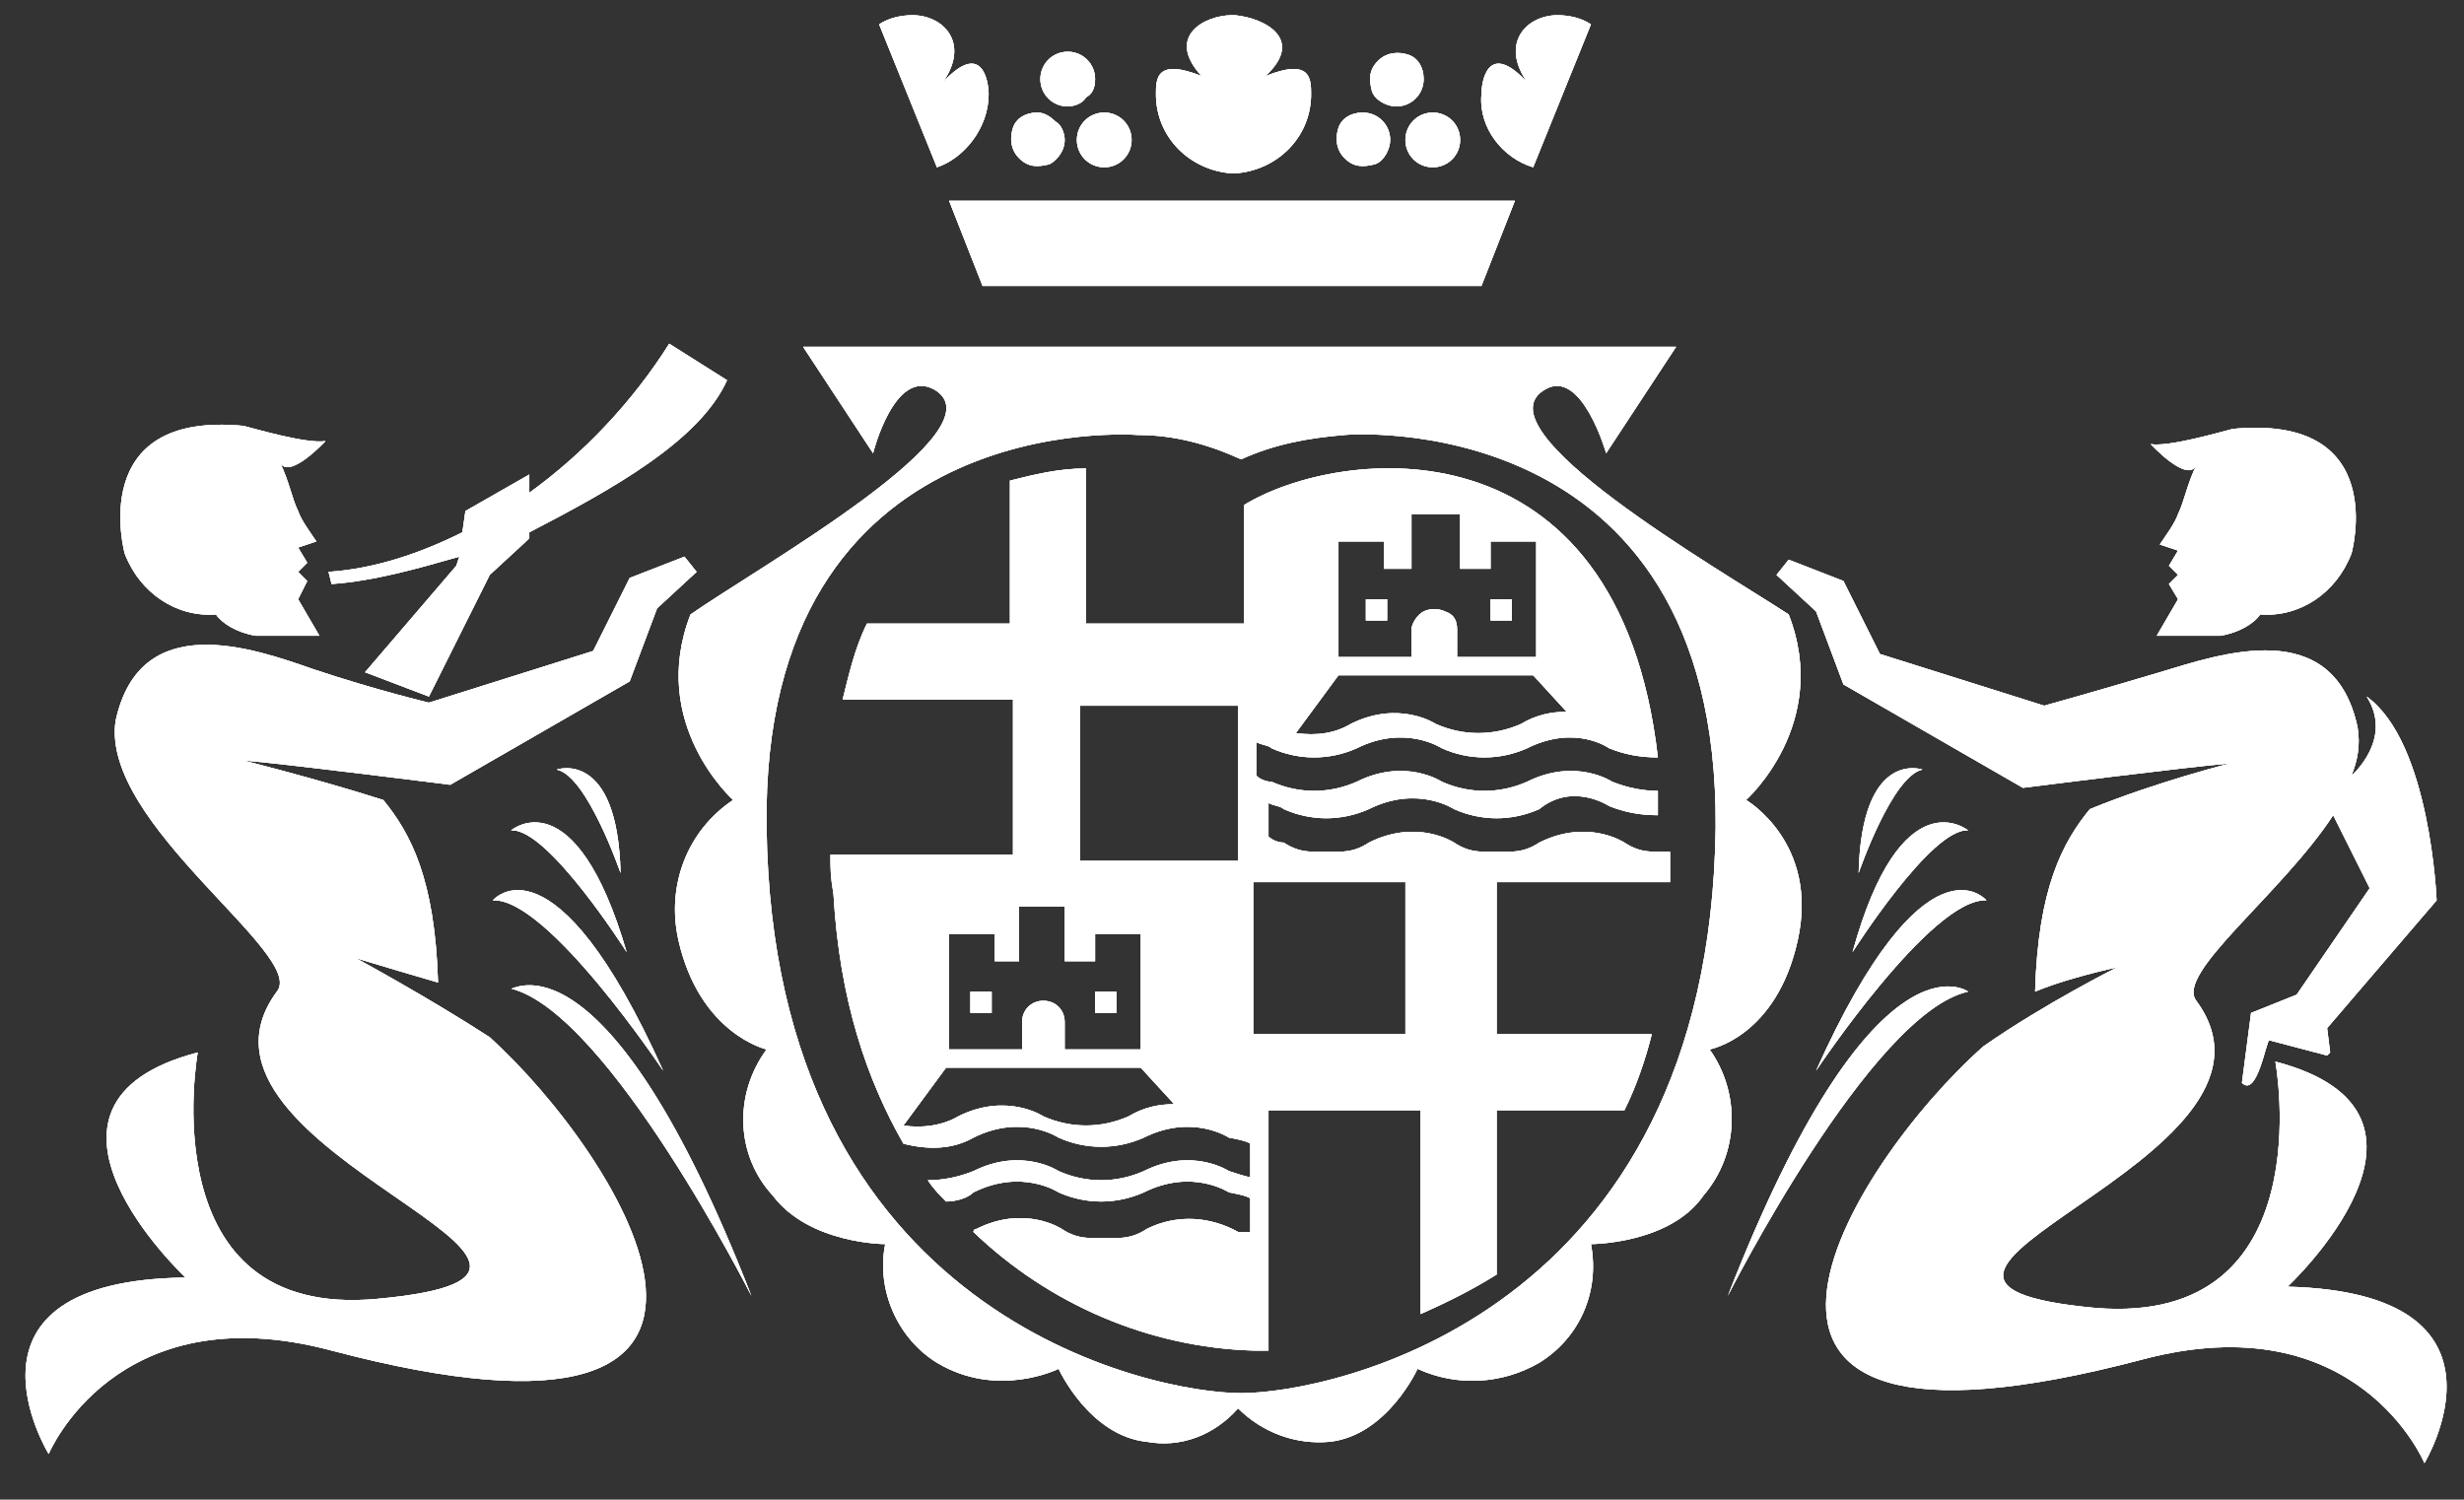
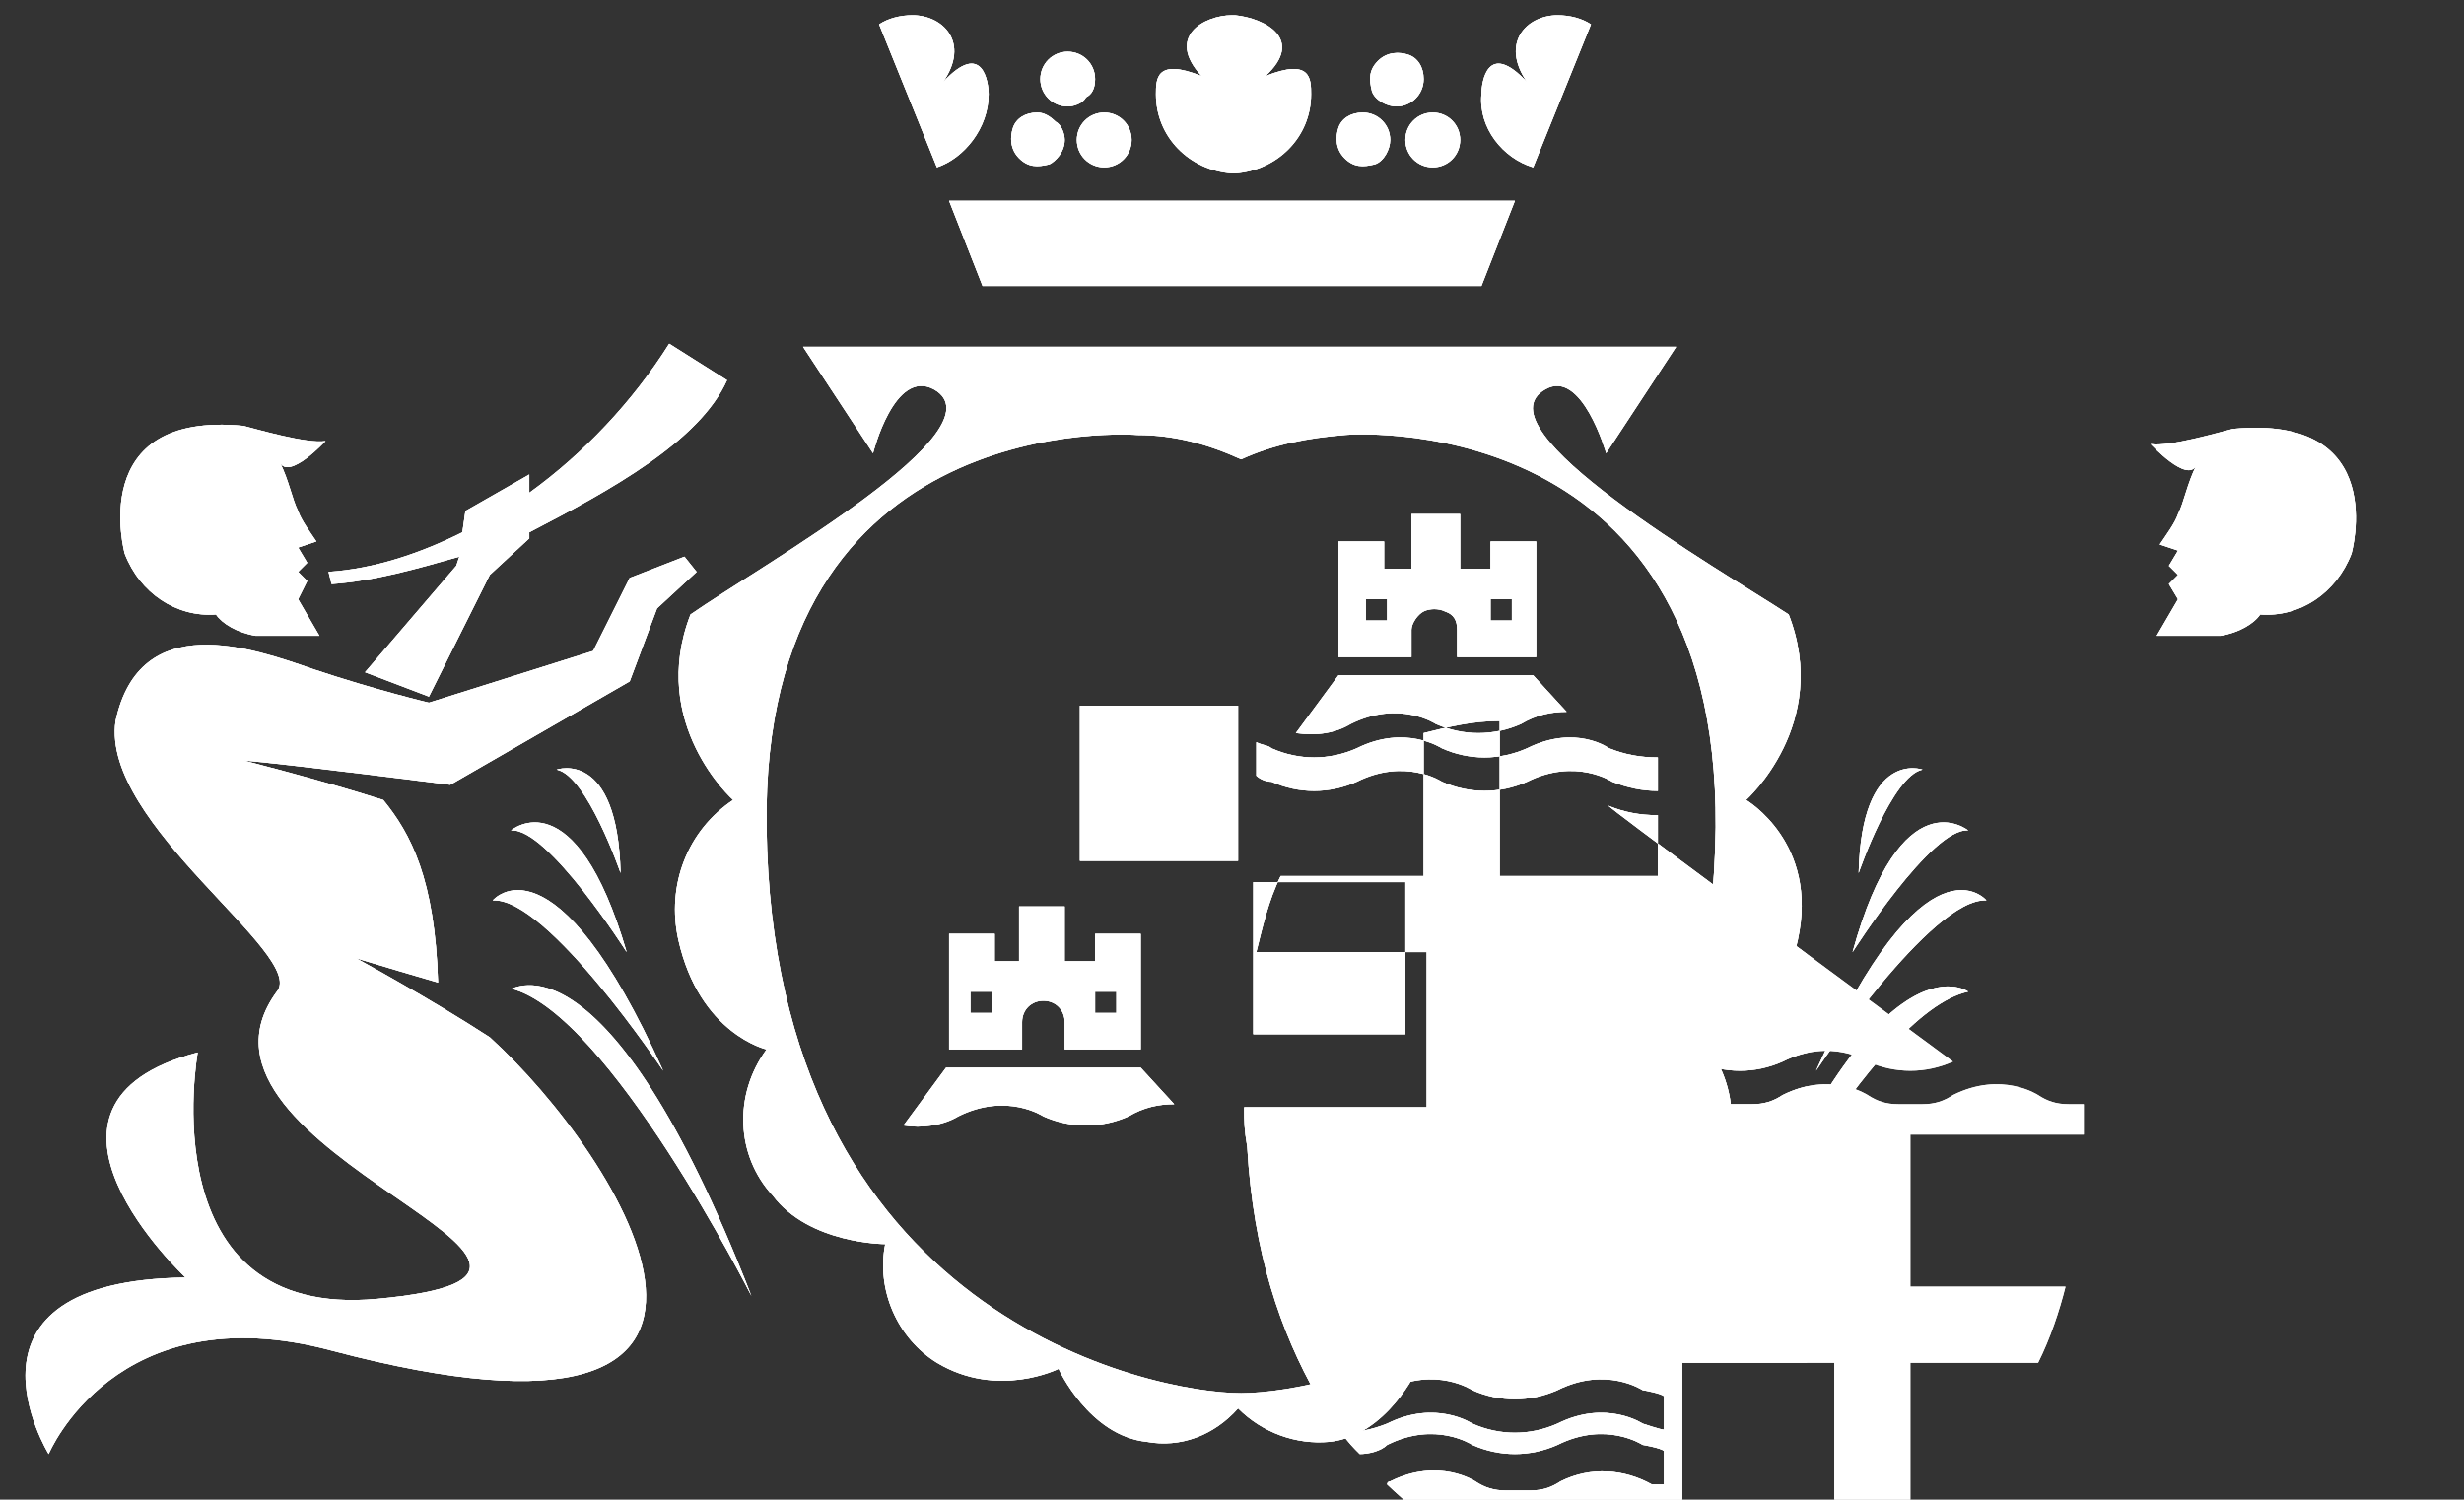
<svg xmlns="http://www.w3.org/2000/svg" xmlns:xlink="http://www.w3.org/1999/xlink" version="1.1" x="0px" y="0px" viewBox="0 0 81 49.3" style="enable-background:new 0 0 81 49.3;" xml:space="preserve">
  <rect x="0" y="0" width="81" height="49.3" fill="#333333" stroke="none" />
  <style type="text/css">
	.st0{clip-path:url(#SVGID_2_);}
	.st1{clip-path:url(#SVGID_4_);fill:#FFFFFF;}
	.st2{clip-path:url(#SVGID_6_);}
	.st3{clip-path:url(#SVGID_8_);fill:#FFFFFF;}
	.st4{clip-path:url(#SVGID_10_);}
	.st5{clip-path:url(#SVGID_12_);fill:#FFFFFF;}
	.st6{clip-path:url(#SVGID_14_);}
	.st7{clip-path:url(#SVGID_16_);fill:#FFFFFF;}
	.st8{clip-path:url(#SVGID_18_);}
	.st9{clip-path:url(#SVGID_20_);fill:#FFFFFF;}
	.st10{clip-path:url(#SVGID_22_);}
	.st11{clip-path:url(#SVGID_24_);fill:#FFFFFF;}
	.st12{clip-path:url(#SVGID_26_);}
	.st13{clip-path:url(#SVGID_28_);fill:#FFFFFF;}
	.st14{clip-path:url(#SVGID_30_);}
	.st15{clip-path:url(#SVGID_32_);fill:#FFFFFF;}
	.st16{clip-path:url(#SVGID_34_);}
	.st17{clip-path:url(#SVGID_36_);fill:#FFFFFF;}
	.st18{clip-path:url(#SVGID_38_);}
	.st19{clip-path:url(#SVGID_40_);fill:#FFFFFF;}
	.st20{clip-path:url(#SVGID_42_);}
	.st21{clip-path:url(#SVGID_44_);fill:#FFFFFF;}
	.st22{clip-path:url(#SVGID_46_);}
	.st23{clip-path:url(#SVGID_48_);fill:#FFFFFF;}
	.st24{clip-path:url(#SVGID_50_);}
	.st25{clip-path:url(#SVGID_52_);fill:#FFFFFF;}
	.st26{clip-path:url(#SVGID_54_);}
	.st27{clip-path:url(#SVGID_56_);fill:#FFFFFF;}
	.st28{clip-path:url(#SVGID_58_);}
	.st29{clip-path:url(#SVGID_60_);fill:#FFFFFF;}
	.st30{clip-path:url(#SVGID_62_);}
	.st31{clip-path:url(#SVGID_64_);fill:#FFFFFF;}
	.st32{clip-path:url(#SVGID_66_);}
	.st33{clip-path:url(#SVGID_68_);fill:#FFFFFF;}
	.st34{clip-path:url(#SVGID_70_);}
	.st35{clip-path:url(#SVGID_72_);fill:#FFFFFF;}
	.st36{clip-path:url(#SVGID_74_);}
	.st37{clip-path:url(#SVGID_76_);fill:#FFFFFF;}
	.st38{clip-path:url(#SVGID_78_);}
	.st39{clip-path:url(#SVGID_80_);fill:#FFFFFF;}
	.st40{clip-path:url(#SVGID_82_);}
	.st41{clip-path:url(#SVGID_84_);fill:#FFFFFF;}
	.st42{clip-path:url(#SVGID_86_);}
	.st43{clip-path:url(#SVGID_88_);fill:#FFFFFF;}
	.st44{clip-path:url(#SVGID_90_);}
	.st45{clip-path:url(#SVGID_92_);fill:#FFFFFF;}
	.st46{clip-path:url(#SVGID_94_);}
	.st47{clip-path:url(#SVGID_96_);fill:#FFFFFF;}
	.st48{clip-path:url(#SVGID_98_);}
	.st49{clip-path:url(#SVGID_100_);fill:#FFFFFF;}
</style>
  <g id="Livello_2">
</g>
  <g id="Livello_1">
    <title>Tavola disegno 1</title>
    <g>
      <title>Tavola disegno 1</title>
      <g>
        <defs>
          <path id="SVGID_1_" d="M58.8,20.2c-2.3-1.5-10.3-6.1-8-7.4c1.2-0.7,2,2.1,2,2.1l2.3-3.5H26.4l2.3,3.5c0,0,0.7-2.8,2-2.1      c2.3,1.3-5.7,5.8-8,7.4c-1.4,3.6,1.4,6.1,1.4,6.1c-1.5,1-2.2,2.8-1.8,4.6c0.7,3.1,2.9,3.6,2.9,3.6c-1.1,1.5-1,3.5,0.2,4.8      c1.2,1.6,3.7,1.6,3.7,1.6c-0.3,1.5,0.4,3.1,1.7,3.9c2,1.2,4,0.2,4,0.2s1,2.2,2.9,2.4c1.1,0.2,2.2-0.2,3-1.1      c0.8,0.8,1.9,1.2,3,1.1c1.9-0.2,2.9-2.4,2.9-2.4c1.3,0.6,2.8,0.5,4-0.2c1.3-0.8,2-2.3,1.7-3.9c0,0,2.6,0,3.7-1.6      c1.2-1.4,1.2-3.4,0.2-4.8c0,0,2.2-0.4,2.9-3.6c0.7-3.2-1.7-4.6-1.7-4.6S60.2,23.8,58.8,20.2 M56.4,27.2      c-0.2,16.1-12.7,18.6-15.6,18.6c-2.9,0-15.4-2.5-15.6-18.6c-0.2-13.9,12.2-12.9,12.2-12.9c1.2,0,2.3,0.3,3.4,0.8      c1.1-0.5,2.2-0.7,3.4-0.8C44.1,14.3,56.5,13.2,56.4,27.2" />
        </defs>
        <use xlink:href="#SVGID_1_" style="overflow:visible;fill:#FFFFFF;" />
        <clipPath id="SVGID_2_">
          <use xlink:href="#SVGID_1_" style="overflow:visible;" />
        </clipPath>
        <g class="st0">
          <defs>
            <rect id="SVGID_3_" x="-48.4" y="-78.5" width="1280" height="272" />
          </defs>
          <use xlink:href="#SVGID_3_" style="overflow:visible;fill:#FFFFFF;" />
          <clipPath id="SVGID_4_">
            <use xlink:href="#SVGID_3_" style="overflow:visible;" />
          </clipPath>
          <rect x="17.1" y="6.5" class="st1" width="47.2" height="46" />
        </g>
      </g>
      <g>
        <defs>
          <path id="SVGID_5_" d="M23.9,12.5L22,11.3c-1.2,1.9-2.8,3.6-4.6,4.9v-0.6l-2.1,1.2l-0.1,0.7c-1.4,0.7-2.9,1.2-4.4,1.3l0.1,0.4      c1.4-0.1,2.8-0.5,4.2-0.9l-0.1,0.3l-3,3.5l2.1,0.8l2-4l1.3-1.2v-0.2C20.1,16.1,23,14.5,23.9,12.5" />
        </defs>
        <use xlink:href="#SVGID_5_" style="overflow:visible;fill:#FFFFFF;" />
        <clipPath id="SVGID_6_">
          <use xlink:href="#SVGID_5_" style="overflow:visible;" />
        </clipPath>
        <g class="st2">
          <defs>
            <rect id="SVGID_7_" x="-48.4" y="-78.5" width="1280" height="272" />
          </defs>
          <use xlink:href="#SVGID_7_" style="overflow:visible;fill:#FFFFFF;" />
          <clipPath id="SVGID_8_">
            <use xlink:href="#SVGID_7_" style="overflow:visible;" />
          </clipPath>
          <rect x="5.7" y="6.3" class="st3" width="23.2" height="21.5" />
        </g>
      </g>
      <g>
        <defs>
          <path id="SVGID_9_" d="M4.1,18.2c0.5,1.3,1.7,2.1,3,2c0.2,0.3,0.7,0.6,1.3,0.7l2.1,0l-0.7-1.2l0.3-0.6l-0.3-0.3l0.3-0.3      l-0.3-0.5l0.6-0.2c-0.2-0.3-0.5-0.7-0.6-1c-0.2-0.4-0.3-1-0.6-1.6c0.3,0.6,1.5-0.7,1.5-0.7c-0.6,0.1-2.3-0.4-2.7-0.5      C2.8,13.5,4.1,18.2,4.1,18.2" />
        </defs>
        <use xlink:href="#SVGID_9_" style="overflow:visible;fill:#FFFFFF;" />
        <clipPath id="SVGID_10_">
          <use xlink:href="#SVGID_9_" style="overflow:visible;" />
        </clipPath>
        <g class="st4">
          <defs>
            <rect id="SVGID_11_" x="-48.4" y="-78.5" width="1280" height="272" />
          </defs>
          <use xlink:href="#SVGID_11_" style="overflow:visible;fill:#FFFFFF;" />
          <clipPath id="SVGID_12_">
            <use xlink:href="#SVGID_11_" style="overflow:visible;" />
          </clipPath>
          <rect x="-1" y="9" class="st5" width="16.6" height="16.9" />
        </g>
      </g>
      <g>
        <defs>
          <path id="SVGID_13_" d="M22.9,18.8l-0.4-0.5L20.7,19l-1.2,2.4l-5.4,1.7c0,0-1.7-0.4-3.8-1.1c-2-0.7-5.7-2-6.5,1.7      c-0.5,3.4,6.3,7.7,5.3,8.9c-3.9,5.3,13,9.2,3.3,10.1c-7.5,0.7-5.9-8.1-5.9-8.1c-6.5,1.7-0.4,7.4-0.4,7.4c-8,0.1-4.5,5.8-4.5,5.8      s2.2-5.3,9.3-3.4c16.3,4.3,9.5-6.4,5.2-10.3c-2-1.3-4.4-2.6-4.4-2.6c1,0.3,2,0.6,2.7,0.8c-0.1-3.4-0.9-4.9-1.8-6      C10.4,25.6,8,25,8,25c1.3,0.1,6.8,0.8,6.8,0.8l5.9-3.4l0.9-2.4L22.9,18.8z" />
        </defs>
        <use xlink:href="#SVGID_13_" style="overflow:visible;fill:#FFFFFF;" />
        <clipPath id="SVGID_14_">
          <use xlink:href="#SVGID_13_" style="overflow:visible;" />
        </clipPath>
        <g class="st6">
          <defs>
            <rect id="SVGID_15_" x="-48.4" y="-78.5" width="1280" height="272" />
          </defs>
          <use xlink:href="#SVGID_15_" style="overflow:visible;fill:#FFFFFF;" />
          <clipPath id="SVGID_16_">
            <use xlink:href="#SVGID_15_" style="overflow:visible;" />
          </clipPath>
          <rect x="-4.1" y="13.4" class="st7" width="32" height="39.6" />
        </g>
      </g>
      <g>
        <defs>
          <path id="SVGID_17_" d="M56.8,42.6c0,0,4.7-9.3,7.9-10C64.7,32.6,61.6,30.3,56.8,42.6" />
        </defs>
        <use xlink:href="#SVGID_17_" style="overflow:visible;fill:#FFFFFF;" />
        <clipPath id="SVGID_18_">
          <use xlink:href="#SVGID_17_" style="overflow:visible;" />
        </clipPath>
        <g class="st8">
          <defs>
            <rect id="SVGID_19_" x="-48.4" y="-78.5" width="1280" height="272" />
          </defs>
          <use xlink:href="#SVGID_19_" style="overflow:visible;fill:#FFFFFF;" />
          <clipPath id="SVGID_20_">
            <use xlink:href="#SVGID_19_" style="overflow:visible;" />
          </clipPath>
          <rect x="51.8" y="27.4" class="st9" width="17.9" height="20.2" />
        </g>
      </g>
      <g>
        <defs>
          <path id="SVGID_21_" d="M59.7,35.2c0,0,3.8-5.7,5.6-5.6C65.3,29.6,63.3,27.2,59.7,35.2" />
        </defs>
        <use xlink:href="#SVGID_21_" style="overflow:visible;fill:#FFFFFF;" />
        <clipPath id="SVGID_22_">
          <use xlink:href="#SVGID_21_" style="overflow:visible;" />
        </clipPath>
        <g class="st10">
          <defs>
            <rect id="SVGID_23_" x="-48.4" y="-78.5" width="1280" height="272" />
          </defs>
          <use xlink:href="#SVGID_23_" style="overflow:visible;fill:#FFFFFF;" />
          <clipPath id="SVGID_24_">
            <use xlink:href="#SVGID_23_" style="overflow:visible;" />
          </clipPath>
          <rect x="54.7" y="24.2" class="st11" width="15.6" height="15.9" />
        </g>
      </g>
      <g>
        <defs>
          <path id="SVGID_25_" d="M60.9,31.3c0,0,2.6-4.1,3.8-4C64.7,27.3,62.5,25.5,60.9,31.3" />
        </defs>
        <use xlink:href="#SVGID_25_" style="overflow:visible;fill:#FFFFFF;" />
        <clipPath id="SVGID_26_">
          <use xlink:href="#SVGID_25_" style="overflow:visible;" />
        </clipPath>
        <g class="st12">
          <defs>
            <rect id="SVGID_27_" x="-48.4" y="-78.5" width="1280" height="272" />
          </defs>
          <use xlink:href="#SVGID_27_" style="overflow:visible;fill:#FFFFFF;" />
          <clipPath id="SVGID_28_">
            <use xlink:href="#SVGID_27_" style="overflow:visible;" />
          </clipPath>
          <rect x="55.9" y="22" class="st13" width="13.8" height="14.3" />
        </g>
      </g>
      <g>
        <defs>
          <path id="SVGID_29_" d="M61.1,28.7c0,0,1.1-3.2,2.1-3.4C63.2,25.3,61.2,24.6,61.1,28.7" />
        </defs>
        <use xlink:href="#SVGID_29_" style="overflow:visible;fill:#FFFFFF;" />
        <clipPath id="SVGID_30_">
          <use xlink:href="#SVGID_29_" style="overflow:visible;" />
        </clipPath>
        <g class="st14">
          <defs>
            <rect id="SVGID_31_" x="-48.4" y="-78.5" width="1280" height="272" />
          </defs>
          <use xlink:href="#SVGID_31_" style="overflow:visible;fill:#FFFFFF;" />
          <clipPath id="SVGID_32_">
            <use xlink:href="#SVGID_31_" style="overflow:visible;" />
          </clipPath>
          <rect x="56.1" y="20.3" class="st15" width="12.1" height="13.4" />
        </g>
      </g>
      <g>
        <defs>
          <path id="SVGID_33_" d="M24.7,42.6c0,0-4.7-9.3-7.9-10.1C16.8,32.6,19.9,30.3,24.7,42.6" />
        </defs>
        <use xlink:href="#SVGID_33_" style="overflow:visible;fill:#FFFFFF;" />
        <clipPath id="SVGID_34_">
          <use xlink:href="#SVGID_33_" style="overflow:visible;" />
        </clipPath>
        <g class="st16">
          <defs>
            <rect id="SVGID_35_" x="-48.4" y="-78.5" width="1280" height="272" />
          </defs>
          <use xlink:href="#SVGID_35_" style="overflow:visible;fill:#FFFFFF;" />
          <clipPath id="SVGID_36_">
            <use xlink:href="#SVGID_35_" style="overflow:visible;" />
          </clipPath>
          <rect x="11.8" y="27.4" class="st17" width="17.9" height="20.2" />
        </g>
      </g>
      <g>
        <defs>
          <path id="SVGID_37_" d="M21.8,35.2c0,0-3.8-5.7-5.6-5.6C16.2,29.6,18.2,27.2,21.8,35.2" />
        </defs>
        <use xlink:href="#SVGID_37_" style="overflow:visible;fill:#FFFFFF;" />
        <clipPath id="SVGID_38_">
          <use xlink:href="#SVGID_37_" style="overflow:visible;" />
        </clipPath>
        <g class="st18">
          <defs>
            <rect id="SVGID_39_" x="-48.4" y="-78.5" width="1280" height="272" />
          </defs>
          <use xlink:href="#SVGID_39_" style="overflow:visible;fill:#FFFFFF;" />
          <clipPath id="SVGID_40_">
            <use xlink:href="#SVGID_39_" style="overflow:visible;" />
          </clipPath>
          <rect x="11.2" y="24.2" class="st19" width="15.6" height="15.9" />
        </g>
      </g>
      <g>
        <defs>
          <path id="SVGID_41_" d="M20.6,31.3c0,0-2.6-4.1-3.8-4C16.8,27.3,18.9,25.5,20.6,31.3" />
        </defs>
        <use xlink:href="#SVGID_41_" style="overflow:visible;fill:#FFFFFF;" />
        <clipPath id="SVGID_42_">
          <use xlink:href="#SVGID_41_" style="overflow:visible;" />
        </clipPath>
        <g class="st20">
          <defs>
            <rect id="SVGID_43_" x="-48.4" y="-78.5" width="1280" height="272" />
          </defs>
          <use xlink:href="#SVGID_43_" style="overflow:visible;fill:#FFFFFF;" />
          <clipPath id="SVGID_44_">
            <use xlink:href="#SVGID_43_" style="overflow:visible;" />
          </clipPath>
          <rect x="11.8" y="22" class="st21" width="13.8" height="14.3" />
        </g>
      </g>
      <g>
        <defs>
          <path id="SVGID_45_" d="M20.4,28.7c0,0-1.1-3.2-2.1-3.4C18.3,25.3,20.3,24.6,20.4,28.7" />
        </defs>
        <use xlink:href="#SVGID_45_" style="overflow:visible;fill:#FFFFFF;" />
        <clipPath id="SVGID_46_">
          <use xlink:href="#SVGID_45_" style="overflow:visible;" />
        </clipPath>
        <g class="st22">
          <defs>
            <rect id="SVGID_47_" x="-48.4" y="-78.5" width="1280" height="272" />
          </defs>
          <use xlink:href="#SVGID_47_" style="overflow:visible;fill:#FFFFFF;" />
          <clipPath id="SVGID_48_">
            <use xlink:href="#SVGID_47_" style="overflow:visible;" />
          </clipPath>
          <rect x="13.3" y="20.3" class="st23" width="12.1" height="13.4" />
        </g>
      </g>
      <g>
        <defs>
          <path id="SVGID_49_" d="M50.4,5.5l1.9-4.7c-0.3-0.2-0.7-0.3-1.1-0.3c-1,0-1.9,0.9-1,2.2c-1.3-1.4-1.5,0-1.5,0.4      C48.6,4.2,49.4,5.2,50.4,5.5" />
        </defs>
        <use xlink:href="#SVGID_49_" style="overflow:visible;fill:#FFFFFF;" />
        <clipPath id="SVGID_50_">
          <use xlink:href="#SVGID_49_" style="overflow:visible;" />
        </clipPath>
        <g class="st24">
          <defs>
            <rect id="SVGID_51_" x="-48.4" y="-78.5" width="1280" height="272" />
          </defs>
          <use xlink:href="#SVGID_51_" style="overflow:visible;fill:#FFFFFF;" />
          <clipPath id="SVGID_52_">
            <use xlink:href="#SVGID_51_" style="overflow:visible;" />
          </clipPath>
          <rect x="43.6" y="-4.5" class="st25" width="13.6" height="15" />
        </g>
      </g>
      <g>
        <defs>
          <path id="SVGID_53_" d="M48,4.6c0-0.5-0.4-0.9-0.9-0.9c-0.5,0-0.9,0.4-0.9,0.9c0,0.5,0.4,0.9,0.9,0.9C47.6,5.5,48,5.1,48,4.6" />
        </defs>
        <use xlink:href="#SVGID_53_" style="overflow:visible;fill:#FFFFFF;" />
        <clipPath id="SVGID_54_">
          <use xlink:href="#SVGID_53_" style="overflow:visible;" />
        </clipPath>
        <g class="st26">
          <defs>
            <rect id="SVGID_55_" x="-48.4" y="-78.5" width="1280" height="272" />
          </defs>
          <use xlink:href="#SVGID_55_" style="overflow:visible;fill:#FFFFFF;" />
          <clipPath id="SVGID_56_">
            <use xlink:href="#SVGID_55_" style="overflow:visible;" />
          </clipPath>
          <rect x="41.2" y="-1.3" class="st27" width="11.8" height="11.8" />
        </g>
      </g>
      <g>
        <defs>
          <path id="SVGID_57_" d="M46.8,2.6c0-0.4-0.2-0.7-0.5-0.8c-0.3-0.1-0.7-0.1-1,0.2c-0.3,0.3-0.3,0.6-0.2,1      c0.1,0.3,0.5,0.5,0.8,0.5C46.4,3.5,46.8,3.1,46.8,2.6" />
        </defs>
        <use xlink:href="#SVGID_57_" style="overflow:visible;fill:#FFFFFF;" />
        <clipPath id="SVGID_58_">
          <use xlink:href="#SVGID_57_" style="overflow:visible;" />
        </clipPath>
        <g class="st28">
          <defs>
            <rect id="SVGID_59_" x="-48.4" y="-78.5" width="1280" height="272" />
          </defs>
          <use xlink:href="#SVGID_59_" style="overflow:visible;fill:#FFFFFF;" />
          <clipPath id="SVGID_60_">
            <use xlink:href="#SVGID_59_" style="overflow:visible;" />
          </clipPath>
          <rect x="40" y="-3.2" class="st29" width="11.8" height="11.8" />
        </g>
      </g>
      <g>
        <defs>
          <path id="SVGID_61_" d="M44.8,3.7c-0.4,0-0.7,0.2-0.8,0.5c-0.1,0.3-0.1,0.7,0.2,1c0.3,0.3,0.6,0.3,1,0.2      c0.3-0.1,0.5-0.5,0.5-0.8C45.7,4.1,45.3,3.7,44.8,3.7" />
        </defs>
        <use xlink:href="#SVGID_61_" style="overflow:visible;fill:#FFFFFF;" />
        <clipPath id="SVGID_62_">
          <use xlink:href="#SVGID_61_" style="overflow:visible;" />
        </clipPath>
        <g class="st30">
          <defs>
            <rect id="SVGID_63_" x="-48.4" y="-78.5" width="1280" height="272" />
          </defs>
          <use xlink:href="#SVGID_63_" style="overflow:visible;fill:#FFFFFF;" />
          <clipPath id="SVGID_64_">
            <use xlink:href="#SVGID_63_" style="overflow:visible;" />
          </clipPath>
          <rect x="38.9" y="-1.3" class="st31" width="11.8" height="11.8" />
        </g>
      </g>
      <g>
        <defs>
          <path id="SVGID_65_" d="M43.1,3.1c0-0.5,0-1.2-1.5-0.6c1.3-1.2,0-1.9-1-2h-0.1c-0.9,0-2.2,0.7-1,2C38,1.9,38,2.6,38,3.1      c0,1.4,1.1,2.5,2.5,2.6h0.1C42,5.6,43.1,4.5,43.1,3.1" />
        </defs>
        <use xlink:href="#SVGID_65_" style="overflow:visible;fill:#FFFFFF;" />
        <clipPath id="SVGID_66_">
          <use xlink:href="#SVGID_65_" style="overflow:visible;" />
        </clipPath>
        <g class="st32">
          <defs>
            <rect id="SVGID_67_" x="-48.4" y="-78.5" width="1280" height="272" />
          </defs>
          <use xlink:href="#SVGID_67_" style="overflow:visible;fill:#FFFFFF;" />
          <clipPath id="SVGID_68_">
            <use xlink:href="#SVGID_67_" style="overflow:visible;" />
          </clipPath>
          <rect x="33" y="-4.5" class="st33" width="15" height="15.1" />
        </g>
      </g>
      <g>
        <defs>
          <path id="SVGID_69_" d="M37.2,4.6c0-0.5-0.4-0.9-0.9-0.9c-0.5,0-0.9,0.4-0.9,0.9c0,0.5,0.4,0.9,0.9,0.9      C36.8,5.5,37.2,5.1,37.2,4.6" />
        </defs>
        <use xlink:href="#SVGID_69_" style="overflow:visible;fill:#FFFFFF;" />
        <clipPath id="SVGID_70_">
          <use xlink:href="#SVGID_69_" style="overflow:visible;" />
        </clipPath>
        <g class="st34">
          <defs>
            <rect id="SVGID_71_" x="-48.4" y="-78.5" width="1280" height="272" />
          </defs>
          <use xlink:href="#SVGID_71_" style="overflow:visible;fill:#FFFFFF;" />
          <clipPath id="SVGID_72_">
            <use xlink:href="#SVGID_71_" style="overflow:visible;" />
          </clipPath>
          <rect x="30.4" y="-1.3" class="st35" width="11.8" height="11.8" />
        </g>
      </g>
      <g>
        <defs>
          <path id="SVGID_73_" d="M36,2.6c0-0.5-0.4-0.9-0.9-0.9c-0.5,0-0.9,0.4-0.9,0.9c0,0.5,0.4,0.9,0.9,0.9c0.2,0,0.5-0.1,0.6-0.3      C35.9,3.1,36,2.9,36,2.6" />
        </defs>
        <use xlink:href="#SVGID_73_" style="overflow:visible;fill:#FFFFFF;" />
        <clipPath id="SVGID_74_">
          <use xlink:href="#SVGID_73_" style="overflow:visible;" />
        </clipPath>
        <g class="st36">
          <defs>
            <rect id="SVGID_75_" x="-48.4" y="-78.5" width="1280" height="272" />
          </defs>
          <use xlink:href="#SVGID_75_" style="overflow:visible;fill:#FFFFFF;" />
          <clipPath id="SVGID_76_">
            <use xlink:href="#SVGID_75_" style="overflow:visible;" />
          </clipPath>
          <rect x="29.3" y="-3.2" class="st37" width="11.8" height="11.8" />
        </g>
      </g>
      <g>
        <defs>
          <path id="SVGID_77_" d="M34.1,3.7c-0.4,0-0.7,0.2-0.8,0.5c-0.1,0.3-0.1,0.7,0.2,1c0.3,0.3,0.6,0.3,1,0.2C34.7,5.3,35,5,35,4.6      c0-0.2-0.1-0.5-0.3-0.6C34.5,3.8,34.3,3.7,34.1,3.7" />
        </defs>
        <use xlink:href="#SVGID_77_" style="overflow:visible;fill:#FFFFFF;" />
        <clipPath id="SVGID_78_">
          <use xlink:href="#SVGID_77_" style="overflow:visible;" />
        </clipPath>
        <g class="st38">
          <defs>
            <rect id="SVGID_79_" x="-48.4" y="-78.5" width="1280" height="272" />
          </defs>
          <use xlink:href="#SVGID_79_" style="overflow:visible;fill:#FFFFFF;" />
          <clipPath id="SVGID_80_">
            <use xlink:href="#SVGID_79_" style="overflow:visible;" />
          </clipPath>
          <rect x="28.2" y="-1.3" class="st39" width="11.8" height="11.8" />
        </g>
      </g>
      <g>
        <defs>
          <polygon id="SVGID_81_" points="32.3,9.4 48.7,9.4 49.8,6.6 31.2,6.6     " />
        </defs>
        <use xlink:href="#SVGID_81_" style="overflow:visible;fill:#FFFFFF;" />
        <clipPath id="SVGID_82_">
          <use xlink:href="#SVGID_81_" style="overflow:visible;" />
        </clipPath>
        <g class="st40">
          <defs>
            <rect id="SVGID_83_" x="-48.4" y="-78.5" width="1280" height="272" />
          </defs>
          <use xlink:href="#SVGID_83_" style="overflow:visible;fill:#FFFFFF;" />
          <clipPath id="SVGID_84_">
            <use xlink:href="#SVGID_83_" style="overflow:visible;" />
          </clipPath>
          <rect x="26.2" y="1.6" class="st41" width="28.6" height="12.8" />
        </g>
      </g>
      <g>
        <defs>
          <path id="SVGID_85_" d="M32.5,3.1c0-0.4-0.2-1.8-1.5-0.4c0.9-1.3,0-2.2-1-2.2c-0.4,0-0.8,0.1-1.1,0.3l1.9,4.7      C31.7,5.2,32.5,4.2,32.5,3.1" />
        </defs>
        <use xlink:href="#SVGID_85_" style="overflow:visible;fill:#FFFFFF;" />
        <clipPath id="SVGID_86_">
          <use xlink:href="#SVGID_85_" style="overflow:visible;" />
        </clipPath>
        <g class="st42">
          <defs>
            <rect id="SVGID_87_" x="-48.4" y="-78.5" width="1280" height="272" />
          </defs>
          <use xlink:href="#SVGID_87_" style="overflow:visible;fill:#FFFFFF;" />
          <clipPath id="SVGID_88_">
            <use xlink:href="#SVGID_87_" style="overflow:visible;" />
          </clipPath>
          <rect x="23.8" y="-4.5" class="st43" width="13.6" height="15" />
        </g>
      </g>
      <g>
        <defs>
-           <path id="SVGID_89_" d="M52.9,26.5c0.5,0.2,1,0.3,1.6,0.3c0-0.3,0-0.5,0-0.8c-0.5,0-1-0.1-1.5-0.3c0,0-1.2-0.8-2.8,0      c-0.9,0.4-1.9,0.4-2.8,0c0,0-1.2-0.8-2.8,0c-0.9,0.4-1.9,0.4-2.8,0c-0.2,0-0.4-0.1-0.5-0.2v-1.1c0.2,0.1,0.4,0.1,0.5,0.2      c0.9,0.4,1.9,0.4,2.8,0c1.6-0.8,2.8,0,2.8,0c0.9,0.4,1.9,0.4,2.8,0c1.6-0.8,2.7,0,2.7,0c0.5,0.2,1,0.3,1.6,0.3      c-1.3-11.3-10.5-10.2-13.6-8.3l0,0v3.9h-5.2v-5.1c-0.9,0-1.7,0.2-2.5,0.4v4.7h-4.7c-0.4,0.8-0.6,1.7-0.8,2.5h5.6v5.1h-6      c0,0.5,0,0.7,0.1,1.3c0.2,3.5,1.1,6.1,2.3,8.2c0.8,0.2,1.6,0.2,2.3-0.2c1.6-0.8,2.8,0,2.8,0c0.9,0.4,1.9,0.4,2.8,0      c1.6-0.8,2.8,0,2.8,0s0.6,0.1,0.7,0.2v1.1c-0.1,0-0.7-0.2-0.7-0.2s-1.2-0.8-2.8,0c-0.9,0.4-1.9,0.4-2.8,0c0,0-1.2-0.8-2.8,0      c-0.5,0.2-1,0.3-1.5,0.3c0.2,0.3,0.4,0.5,0.6,0.7c0.3,0,0.7-0.1,0.9-0.3c1.6-0.8,2.8,0,2.8,0c0.9,0.4,1.9,0.4,2.8,0      c1.6-0.8,2.8,0,2.8,0s0.6,0.1,0.7,0.2v1.1c-0.1,0-0.3,0-0.4,0c-0.9-0.5-2-0.6-3-0.1c-0.3,0.2-0.6,0.3-1,0.3h-0.8      c-0.4,0-0.7-0.1-1-0.3c0,0-1.2-0.8-2.8,0c0,0-0.1,0-0.1,0.1c2.5,2.4,5.8,3.8,9.2,3.9c0.2,0,0.3,0,0.5,0v-7.9h5v6.7      c0.9-0.4,1.7-0.8,2.5-1.3v-5.4h4.2c0.4-0.8,0.7-1.7,0.9-2.5h-5.1v-5h5.7c0-0.4,0-0.7,0-1h-0.5c-0.4,0-0.7-0.1-1-0.3      c0,0-1.2-0.8-2.8,0c-0.3,0.2-0.6,0.3-1,0.3h-0.8c-0.4,0-0.7-0.1-1-0.3c0,0-1.2-0.8-2.8,0c-0.3,0.2-0.6,0.3-1,0.3h-0.8      c-0.4,0-0.7-0.1-1-0.3c-0.2,0-0.4-0.1-0.5-0.2v-1.1c0.2,0.1,0.4,0.1,0.5,0.2c0.9,0.4,1.9,0.4,2.8,0c1.6-0.8,2.8,0,2.8,0      c0.9,0.4,1.9,0.4,2.8,0C51.7,25.7,52.9,26.5,52.9,26.5L52.9,26.5z M50.5,21.6h-2.6v-0.9c0,0,0,0,0,0c0-0.3-0.1-0.5-0.4-0.6      c-0.2-0.1-0.5-0.1-0.7,0c-0.2,0.1-0.4,0.4-0.4,0.6c0,0,0,0,0,0v0.9h-2.4v-3.8h1.5v0.9h0.9v-1.8H48v1.8H49v-0.9h1.5L50.5,21.6      L50.5,21.6z M42.6,24.1l1.4-1.9h6.4l1.1,1.2c-0.5,0-1,0.1-1.5,0.4c-0.9,0.4-1.9,0.4-2.8,0c0,0-1.2-0.8-2.8,0      C43.9,24.1,43.3,24.2,42.6,24.1L42.6,24.1z M29.7,37l1.4-1.9h6.4l1.1,1.2c-0.5,0-1,0.1-1.5,0.4c-0.9,0.4-1.9,0.4-2.8,0      c0,0-1.2-0.8-2.8,0C31,37,30.3,37.1,29.7,37z M32.6,31.6h0.9v-1.8H35v1.8H36v-0.9h1.5v3.8H35v-0.9c0,0,0,0,0,0      c0-0.4-0.3-0.7-0.7-0.7c-0.4,0-0.7,0.3-0.7,0.7c0,0,0,0,0,0v0.9h-2.4v-3.8h1.5V31.6z M40.7,28.3h-5.2v-5.1h5.2V28.3z M46.2,34      h-5V29h5V34z M31.9,33.3h0.7v-0.7h-0.7V33.3z M36.7,32.6H36v0.7h0.7V32.6z M49.7,19.7H49v0.7h0.7V19.7z M44.9,20.4h0.7v-0.7      h-0.7V20.4z" />
+           <path id="SVGID_89_" d="M52.9,26.5c0.5,0.2,1,0.3,1.6,0.3c0-0.3,0-0.5,0-0.8c-0.5,0-1-0.1-1.5-0.3c0,0-1.2-0.8-2.8,0      c-0.9,0.4-1.9,0.4-2.8,0c0,0-1.2-0.8-2.8,0c-0.9,0.4-1.9,0.4-2.8,0c-0.2,0-0.4-0.1-0.5-0.2v-1.1c0.2,0.1,0.4,0.1,0.5,0.2      c0.9,0.4,1.9,0.4,2.8,0c1.6-0.8,2.8,0,2.8,0c0.9,0.4,1.9,0.4,2.8,0c1.6-0.8,2.7,0,2.7,0c0.5,0.2,1,0.3,1.6,0.3      l0,0v3.9h-5.2v-5.1c-0.9,0-1.7,0.2-2.5,0.4v4.7h-4.7c-0.4,0.8-0.6,1.7-0.8,2.5h5.6v5.1h-6      c0,0.5,0,0.7,0.1,1.3c0.2,3.5,1.1,6.1,2.3,8.2c0.8,0.2,1.6,0.2,2.3-0.2c1.6-0.8,2.8,0,2.8,0c0.9,0.4,1.9,0.4,2.8,0      c1.6-0.8,2.8,0,2.8,0s0.6,0.1,0.7,0.2v1.1c-0.1,0-0.7-0.2-0.7-0.2s-1.2-0.8-2.8,0c-0.9,0.4-1.9,0.4-2.8,0c0,0-1.2-0.8-2.8,0      c-0.5,0.2-1,0.3-1.5,0.3c0.2,0.3,0.4,0.5,0.6,0.7c0.3,0,0.7-0.1,0.9-0.3c1.6-0.8,2.8,0,2.8,0c0.9,0.4,1.9,0.4,2.8,0      c1.6-0.8,2.8,0,2.8,0s0.6,0.1,0.7,0.2v1.1c-0.1,0-0.3,0-0.4,0c-0.9-0.5-2-0.6-3-0.1c-0.3,0.2-0.6,0.3-1,0.3h-0.8      c-0.4,0-0.7-0.1-1-0.3c0,0-1.2-0.8-2.8,0c0,0-0.1,0-0.1,0.1c2.5,2.4,5.8,3.8,9.2,3.9c0.2,0,0.3,0,0.5,0v-7.9h5v6.7      c0.9-0.4,1.7-0.8,2.5-1.3v-5.4h4.2c0.4-0.8,0.7-1.7,0.9-2.5h-5.1v-5h5.7c0-0.4,0-0.7,0-1h-0.5c-0.4,0-0.7-0.1-1-0.3      c0,0-1.2-0.8-2.8,0c-0.3,0.2-0.6,0.3-1,0.3h-0.8c-0.4,0-0.7-0.1-1-0.3c0,0-1.2-0.8-2.8,0c-0.3,0.2-0.6,0.3-1,0.3h-0.8      c-0.4,0-0.7-0.1-1-0.3c-0.2,0-0.4-0.1-0.5-0.2v-1.1c0.2,0.1,0.4,0.1,0.5,0.2c0.9,0.4,1.9,0.4,2.8,0c1.6-0.8,2.8,0,2.8,0      c0.9,0.4,1.9,0.4,2.8,0C51.7,25.7,52.9,26.5,52.9,26.5L52.9,26.5z M50.5,21.6h-2.6v-0.9c0,0,0,0,0,0c0-0.3-0.1-0.5-0.4-0.6      c-0.2-0.1-0.5-0.1-0.7,0c-0.2,0.1-0.4,0.4-0.4,0.6c0,0,0,0,0,0v0.9h-2.4v-3.8h1.5v0.9h0.9v-1.8H48v1.8H49v-0.9h1.5L50.5,21.6      L50.5,21.6z M42.6,24.1l1.4-1.9h6.4l1.1,1.2c-0.5,0-1,0.1-1.5,0.4c-0.9,0.4-1.9,0.4-2.8,0c0,0-1.2-0.8-2.8,0      C43.9,24.1,43.3,24.2,42.6,24.1L42.6,24.1z M29.7,37l1.4-1.9h6.4l1.1,1.2c-0.5,0-1,0.1-1.5,0.4c-0.9,0.4-1.9,0.4-2.8,0      c0,0-1.2-0.8-2.8,0C31,37,30.3,37.1,29.7,37z M32.6,31.6h0.9v-1.8H35v1.8H36v-0.9h1.5v3.8H35v-0.9c0,0,0,0,0,0      c0-0.4-0.3-0.7-0.7-0.7c-0.4,0-0.7,0.3-0.7,0.7c0,0,0,0,0,0v0.9h-2.4v-3.8h1.5V31.6z M40.7,28.3h-5.2v-5.1h5.2V28.3z M46.2,34      h-5V29h5V34z M31.9,33.3h0.7v-0.7h-0.7V33.3z M36.7,32.6H36v0.7h0.7V32.6z M49.7,19.7H49v0.7h0.7V19.7z M44.9,20.4h0.7v-0.7      h-0.7V20.4z" />
        </defs>
        <use xlink:href="#SVGID_89_" style="overflow:visible;fill:#FFFFFF;" />
        <clipPath id="SVGID_90_">
          <use xlink:href="#SVGID_89_" style="overflow:visible;" />
        </clipPath>
        <g class="st44">
          <defs>
            <rect id="SVGID_91_" x="-48.4" y="-78.5" width="1280" height="272" />
          </defs>
          <use xlink:href="#SVGID_91_" style="overflow:visible;fill:#FFFFFF;" />
          <clipPath id="SVGID_92_">
            <use xlink:href="#SVGID_91_" style="overflow:visible;" />
          </clipPath>
          <rect x="21.9" y="10.5" class="st45" width="37.5" height="39" />
        </g>
      </g>
      <g>
        <defs>
          <path id="SVGID_93_" d="M77.3,18.2c-0.5,1.3-1.7,2.1-3,2c-0.2,0.3-0.7,0.6-1.3,0.7l-2.1,0l0.7-1.2l-0.3-0.5l0.3-0.3l-0.3-0.3      l0.3-0.5l-0.6-0.2c0.2-0.3,0.5-0.7,0.6-1c0.2-0.4,0.3-1,0.6-1.6c-0.3,0.6-1.5-0.7-1.5-0.7c0.6,0.1,2.3-0.4,2.7-0.5      C78.6,13.6,77.3,18.2,77.3,18.2" />
        </defs>
        <use xlink:href="#SVGID_93_" style="overflow:visible;fill:#FFFFFF;" />
        <clipPath id="SVGID_94_">
          <use xlink:href="#SVGID_93_" style="overflow:visible;" />
        </clipPath>
        <g class="st46">
          <defs>
            <rect id="SVGID_95_" x="-48.4" y="-78.5" width="1280" height="272" />
          </defs>
          <use xlink:href="#SVGID_95_" style="overflow:visible;fill:#FFFFFF;" />
          <clipPath id="SVGID_96_">
            <use xlink:href="#SVGID_95_" style="overflow:visible;" />
          </clipPath>
          <rect x="65.9" y="9.1" class="st47" width="16.6" height="16.9" />
        </g>
      </g>
      <g>
        <defs>
-           <path id="SVGID_97_" d="M76.5,33.8l3.6-4.2c0,0-0.2-5.2-2.3-6.7c0.9,1.4-0.5,2.6-0.5,2.6c0.2-0.5,0.3-1,0.2-1.6      c-0.8-3.7-4.5-2.4-6.5-1.8s-3.8,1.1-3.8,1.1l-5.4-1.7l-1.2-2.4l-1.8-0.7l-0.4,0.5l1.3,1.2l0.9,2.4l5.9,3.4c0,0,5.5-0.7,6.8-0.8      c0,0-2.4,0.6-4.6,1.5c-0.9,1.1-1.7,2.6-1.8,6c0.7-0.3,1.8-0.6,2.7-0.8c0,0-2.4,1.2-4.4,2.6c-4.4,3.9-11.1,14.6,5.2,10.3      c7.1-1.9,9.3,3.4,9.3,3.4s3.4-5.6-4.5-5.8c0,0,6.1-5.7-0.4-7.4c0,0,1.6,8.7-5.9,8.1c-9.7-0.9,7.2-4.8,3.3-10.1      c-0.7-0.9,2.8-3.5,4.5-6.1l1.2,2.4l-2.4,3.5L74,33.3l-0.3,2.3c0.5,0.5,0.8-1.4,0.9-1.4l1.9,0.5l0.1-0.1L76.5,33.8z" />
-         </defs>
+           </defs>
        <use xlink:href="#SVGID_97_" style="overflow:visible;fill:#FFFFFF;" />
        <clipPath id="SVGID_98_">
          <use xlink:href="#SVGID_97_" style="overflow:visible;" />
        </clipPath>
        <g class="st48">
          <defs>
            <rect id="SVGID_99_" x="-48.4" y="-78.5" width="1280" height="272" />
          </defs>
          <use xlink:href="#SVGID_99_" style="overflow:visible;fill:#FFFFFF;" />
          <clipPath id="SVGID_100_">
            <use xlink:href="#SVGID_99_" style="overflow:visible;" />
          </clipPath>
          <rect x="53.5" y="13.4" class="st49" width="32" height="39.6" />
        </g>
      </g>
    </g>
  </g>
</svg>